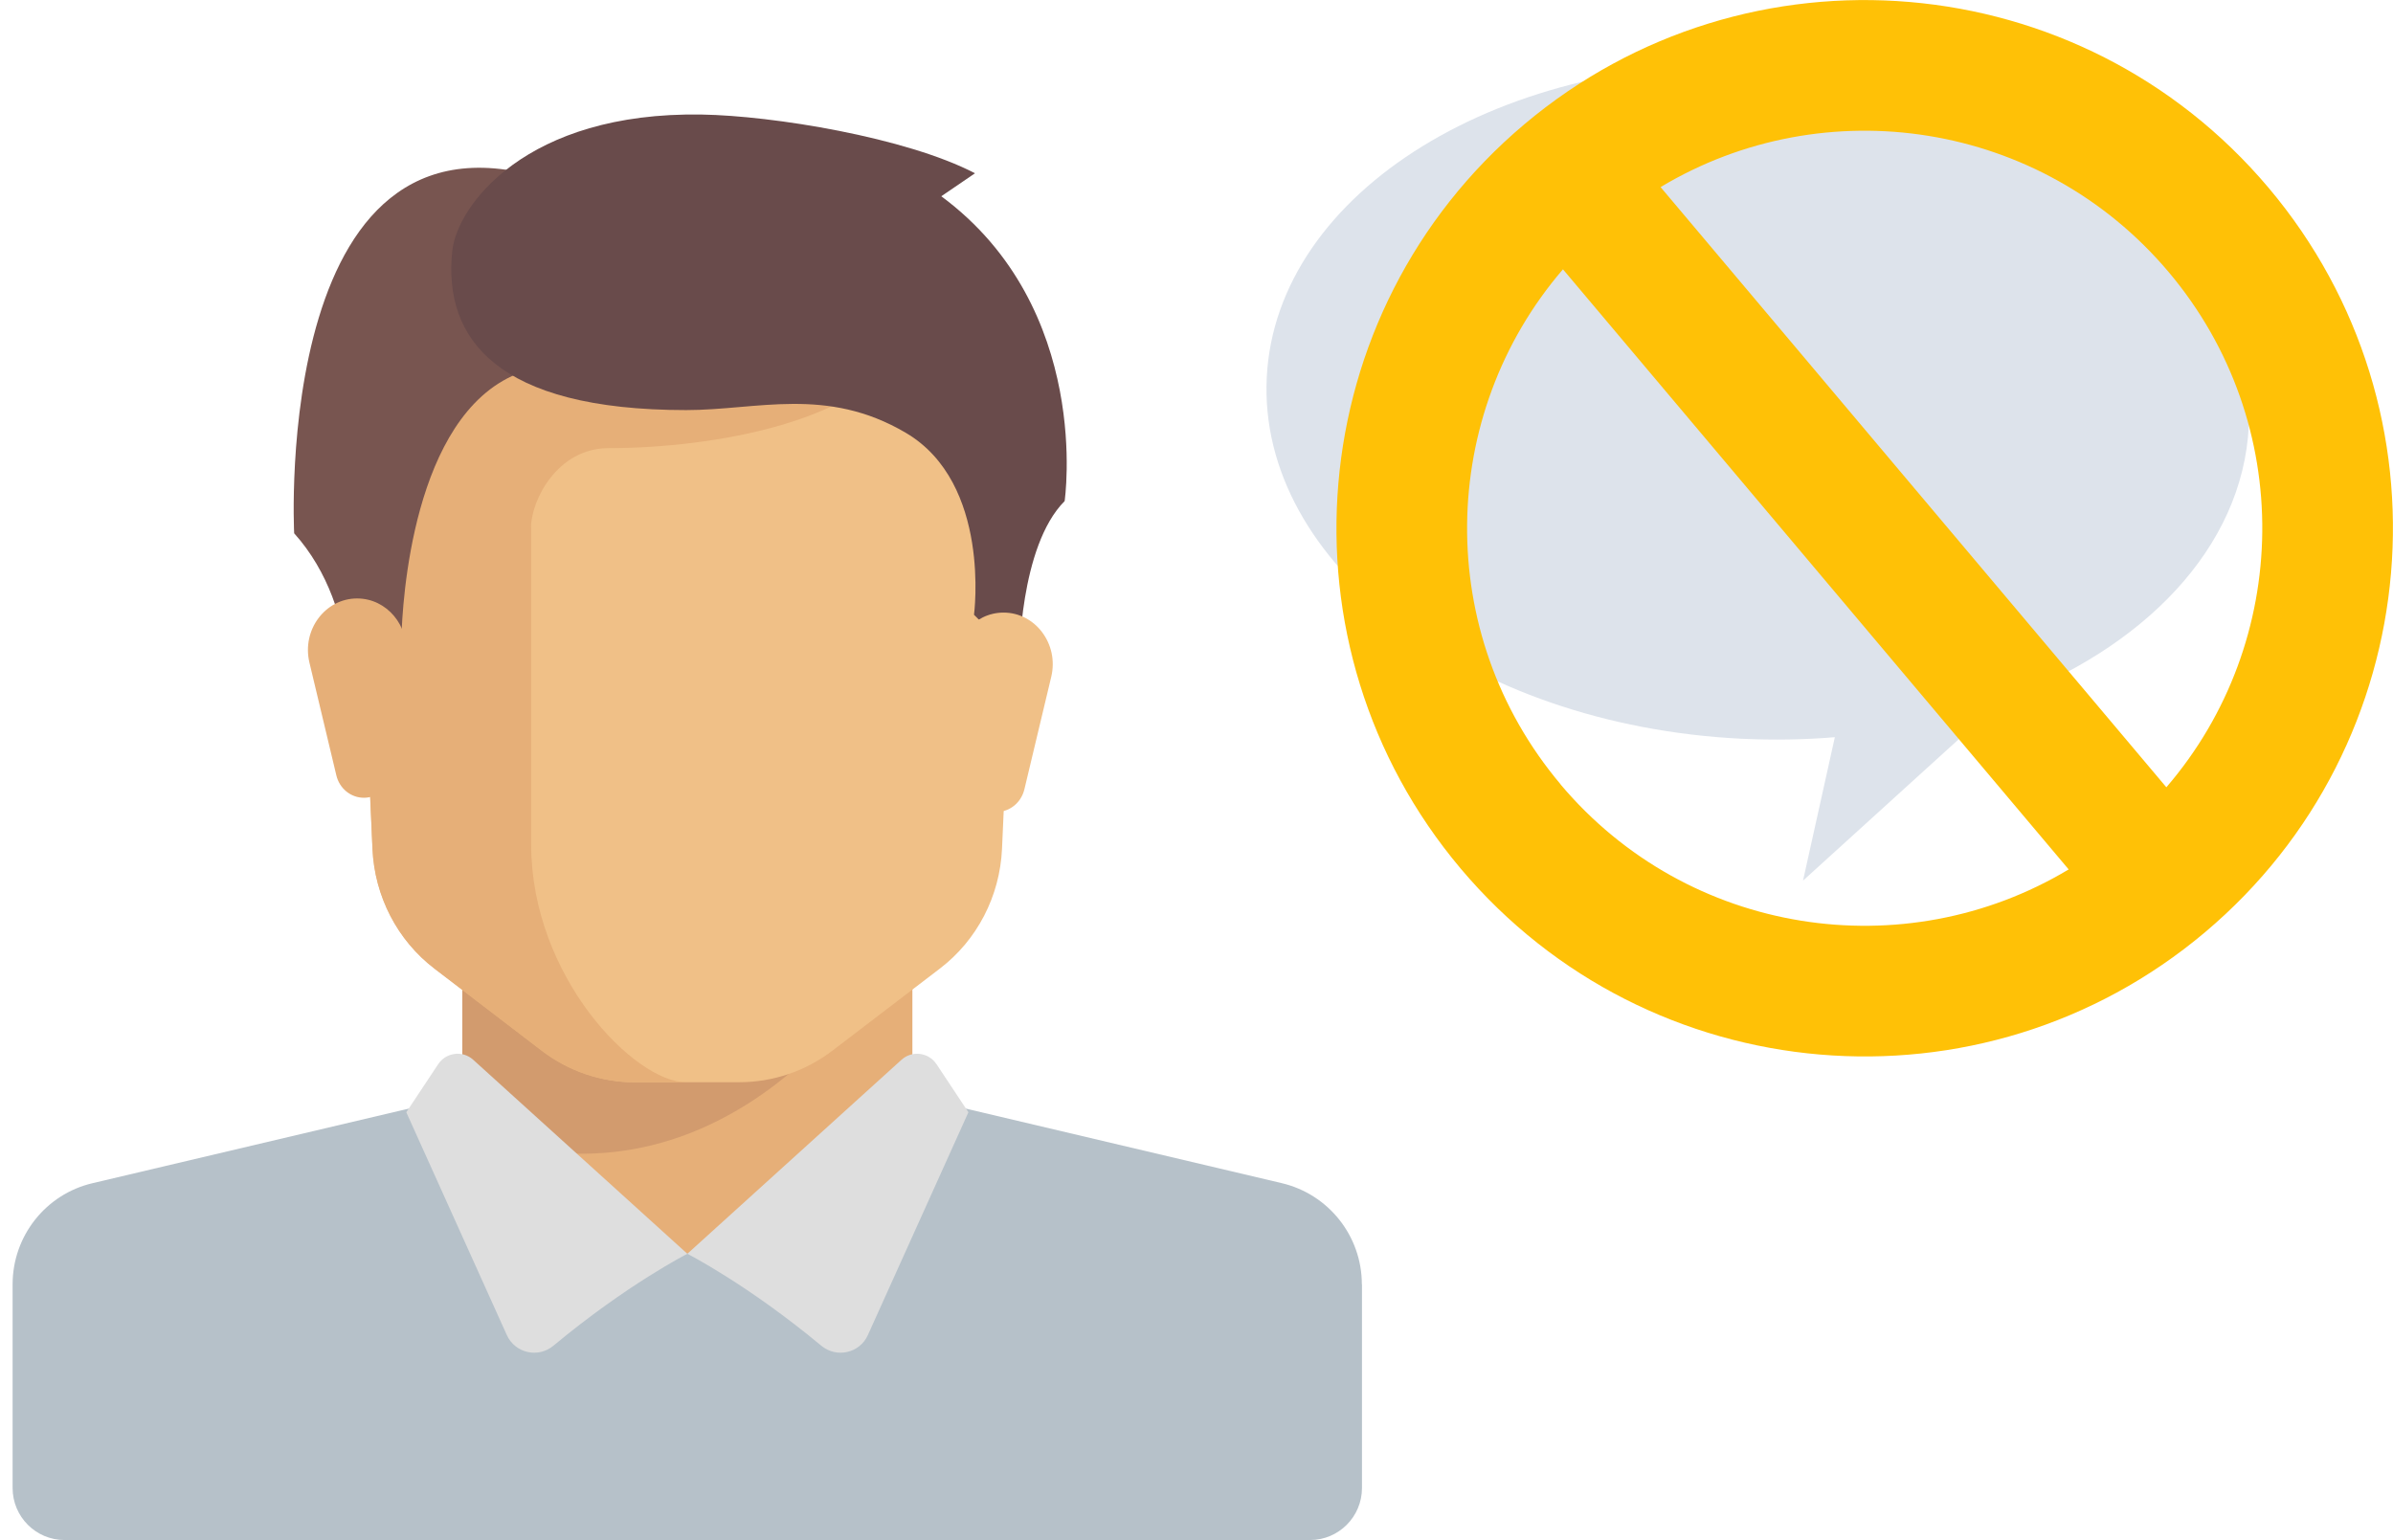
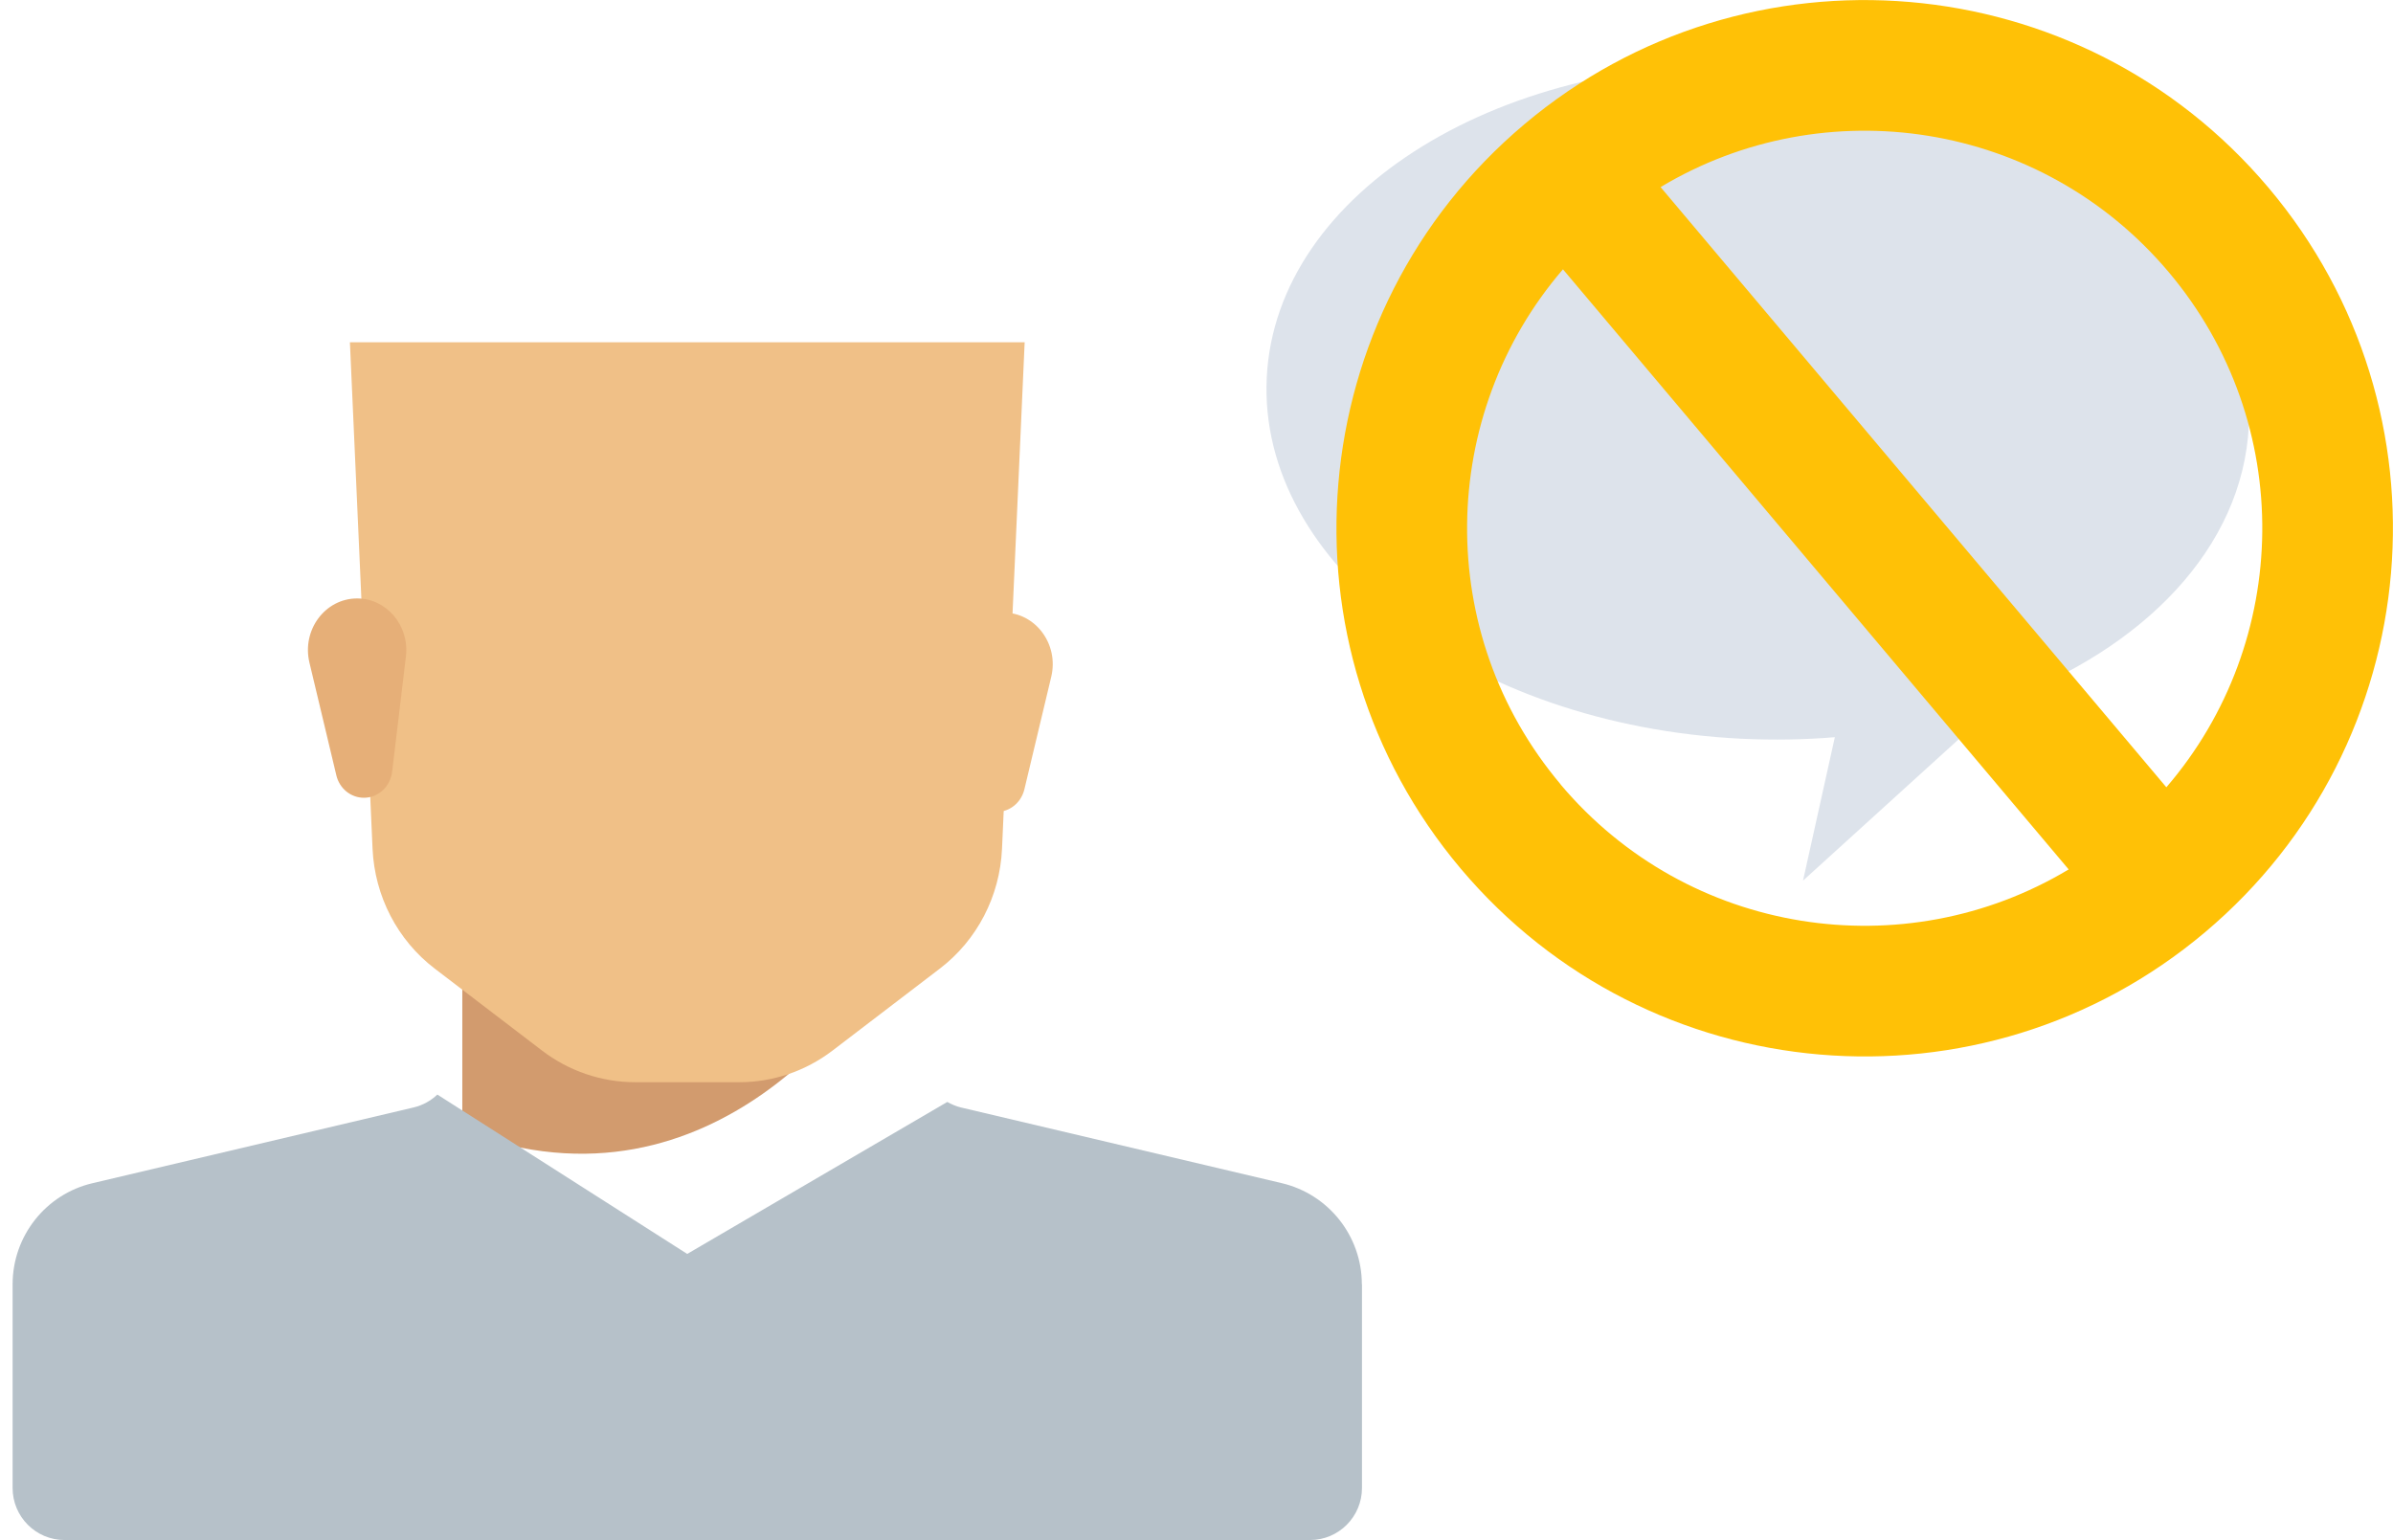
<svg xmlns="http://www.w3.org/2000/svg" viewBox="0 0 188 121" width="188px" height="121px">
  <style>
		.s0 { fill: #e6af78 }
		.s1 { fill: #dde3eb }
		.s2 { fill: #d29b6e }
		.s3 { fill: #f0c087 }
		.s4 { fill: #785550 }
		.s5 { fill: #694b4b }
		.s6 { fill: #b6c1c9 }
		.s7 { fill: #ffc106 }
		.s8 { fill: #dedede }
  </style>
-   <path class="s0" d="m54.55 105.15l-18.23-16.09v-14.08h35.36v14.08l-17.13 16.09z" />
  <path class="s1" d="m157.12 55.14h0l-15.47 14.05l2.5-11.27c-2.39 0.2-4.86 0.24-7.37 0.12c-21.3-1.06-37.99-13.77-37.26-28.39c0.73-14.62 18.59-25.62 39.89-24.56c21.3 1.06 37.99 13.77 37.26 28.39c-0.48 9.56-8.27 17.56-19.56 21.67z" />
  <path class="s2" d="m36.32 74.97h32.04v2.34c0 0-11.86 19.2-32.04 11.53v-13.87v0z" />
  <path class="s3" d="m80.5 26.89l-1.78 39.81c-0.17 3.72-1.96 7.17-4.88 9.4l-8.43 6.44c-2.12 1.62-4.69 2.49-7.34 2.49h-8.15c-2.65 0-5.22-0.87-7.34-2.49l-8.43-6.44c-2.92-2.23-4.71-5.68-4.88-9.4l-1.78-39.81h53z" />
-   <path class="s0" d="m41.73 41.43c0 6.23 0 19.84 0 24.92c0 10.38 8.13 18.69 12.2 18.69h-4.07c-2.64 0-5.21-0.87-7.32-2.49l-8.41-6.44c-2.92-2.23-4.7-5.68-4.87-9.4l-1.77-39.81h43.55c-2.89 6.23-15.09 8.31-23.22 8.31c-4.07 0-6.1 4.15-6.1 6.23z" />
-   <path class="s4" d="m44.24 14.53l-2.01 14.36c-9.16 1.86-10.48 16.42-10.67 20.58c-0.03 0.76-0.27 1.48-0.68 2.12l-3.49 5.49c0 0 1.2-9.08-4.28-15.18c0 0-1.88-36.05 21.12-27.37z" />
-   <path class="s5" d="m76.59 13.62l-2.64 1.8c11.92 8.82 9.69 23.95 9.69 23.95c-3.56 3.57-3.56 12.5-3.56 12.5l-3.56-3.57c0 0 1.38-10.32-5.35-14.29c-6.24-3.68-11.69-1.79-17.26-1.79c-14.92 0-19.1-5.64-18.38-12.5c0.37-3.55 5.79-10.95 19.6-10.72c5.57 0.09 16.04 1.79 21.46 4.61z" />
  <path class="s3" d="m82.59 53.17l-2.11 8.84c-0.25 1.05-1.15 1.78-2.17 1.78v0c-1.13 0-2.08-0.88-2.22-2.06l-1.08-9.04c-0.29-2.42 1.51-4.56 3.83-4.56h0c2.51 0 4.36 2.48 3.75 5.04z" />
  <path class="s0" d="m28.06 47.02h0c2.32 0 4.12 2.14 3.83 4.56l-1.08 9.04c-0.14 1.18-1.09 2.06-2.22 2.06v0c-1.03 0-1.93-0.73-2.17-1.78l-2.11-8.84c-0.61-2.56 1.23-5.04 3.75-5.04z" />
  <path class="s6" d="m107 100.91v16c0 2.26-1.83 4.09-4.08 4.09h-97.85c-2.25 0-4.08-1.83-4.08-4.09v-16c0-3.79 2.6-7.09 6.29-7.95l25.22-5.95c0.72-0.17 1.35-0.53 1.86-1.01l19.63 12.52l20.43-11.94c0.33 0.18 0.68 0.34 1.06 0.43l25.22 5.95c3.68 0.87 6.29 4.16 6.29 7.95z" />
  <path fill-rule="evenodd" class="s7" d="m178.23 14.76c14.77 17.53 12.53 43.71-4.99 58.48c-17.53 14.77-43.71 12.53-58.48-4.99c-14.77-17.53-12.53-43.71 4.99-58.48c17.53-14.77 43.71-12.53 58.48 4.99zm-55.62 46.87c-10.02-11.89-9.64-29.06 0.18-40.47l39.73 47.15c-12.91 7.75-29.9 5.21-39.92-6.68zm47.58 0.22l-39.73-47.15c12.91-7.75 29.9-5.21 39.92 6.68c10.02 11.89 9.64 29.06-0.18 40.47z" />
-   <path class="s8" d="m37.18 83.27l16.82 15.24c0 0-4.71 2.39-10.52 7.22c-1.2 1-3.01 0.59-3.66-0.83l-7.9-17.51l2.5-3.77c0.62-0.94 1.93-1.11 2.76-0.35zm36.4 0.35l2.5 3.77l-7.9 17.51c-0.64 1.42-2.46 1.83-3.66 0.83c-5.81-4.83-10.52-7.22-10.52-7.22l16.82-15.24c0.83-0.76 2.14-0.59 2.76 0.35z" />
</svg>